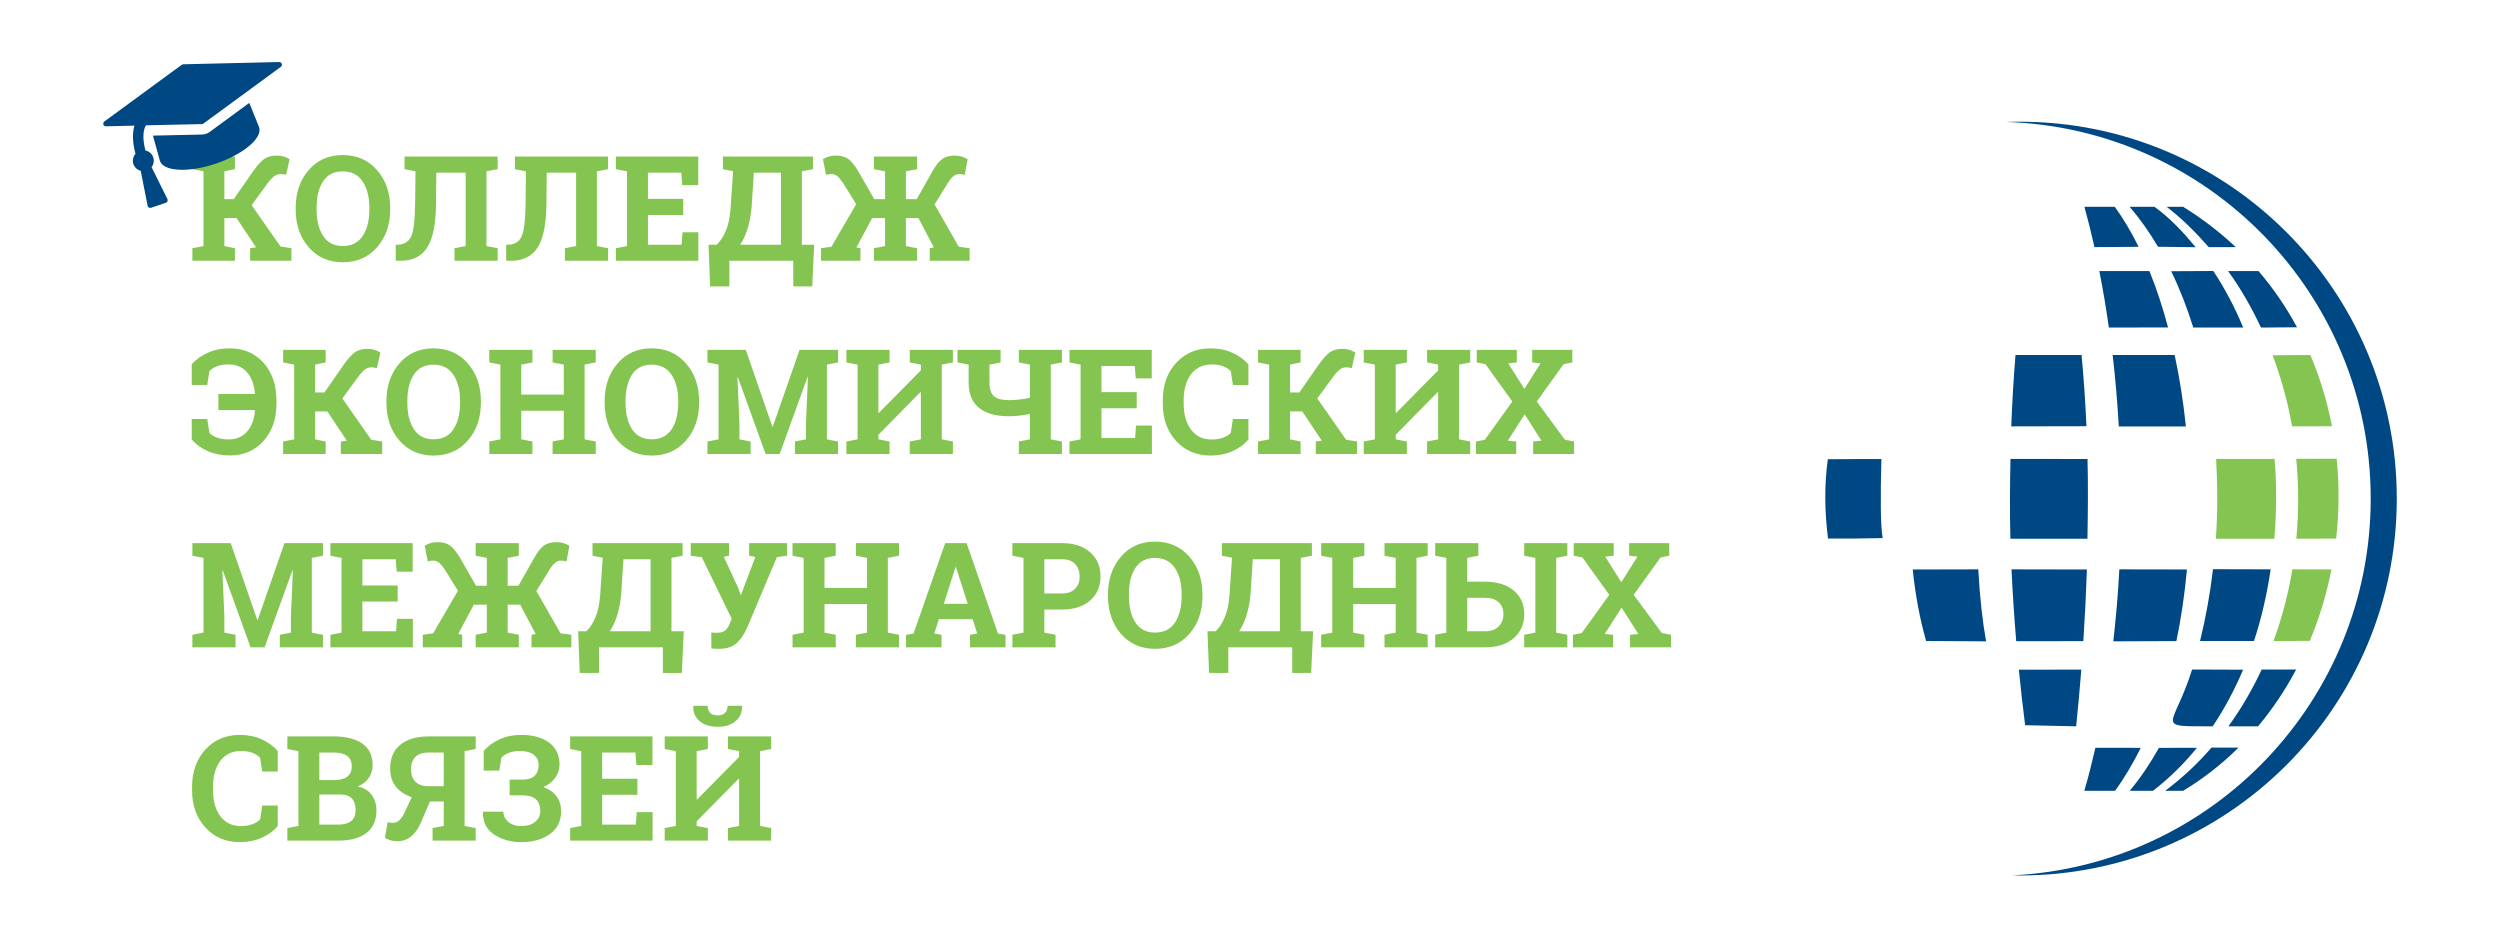
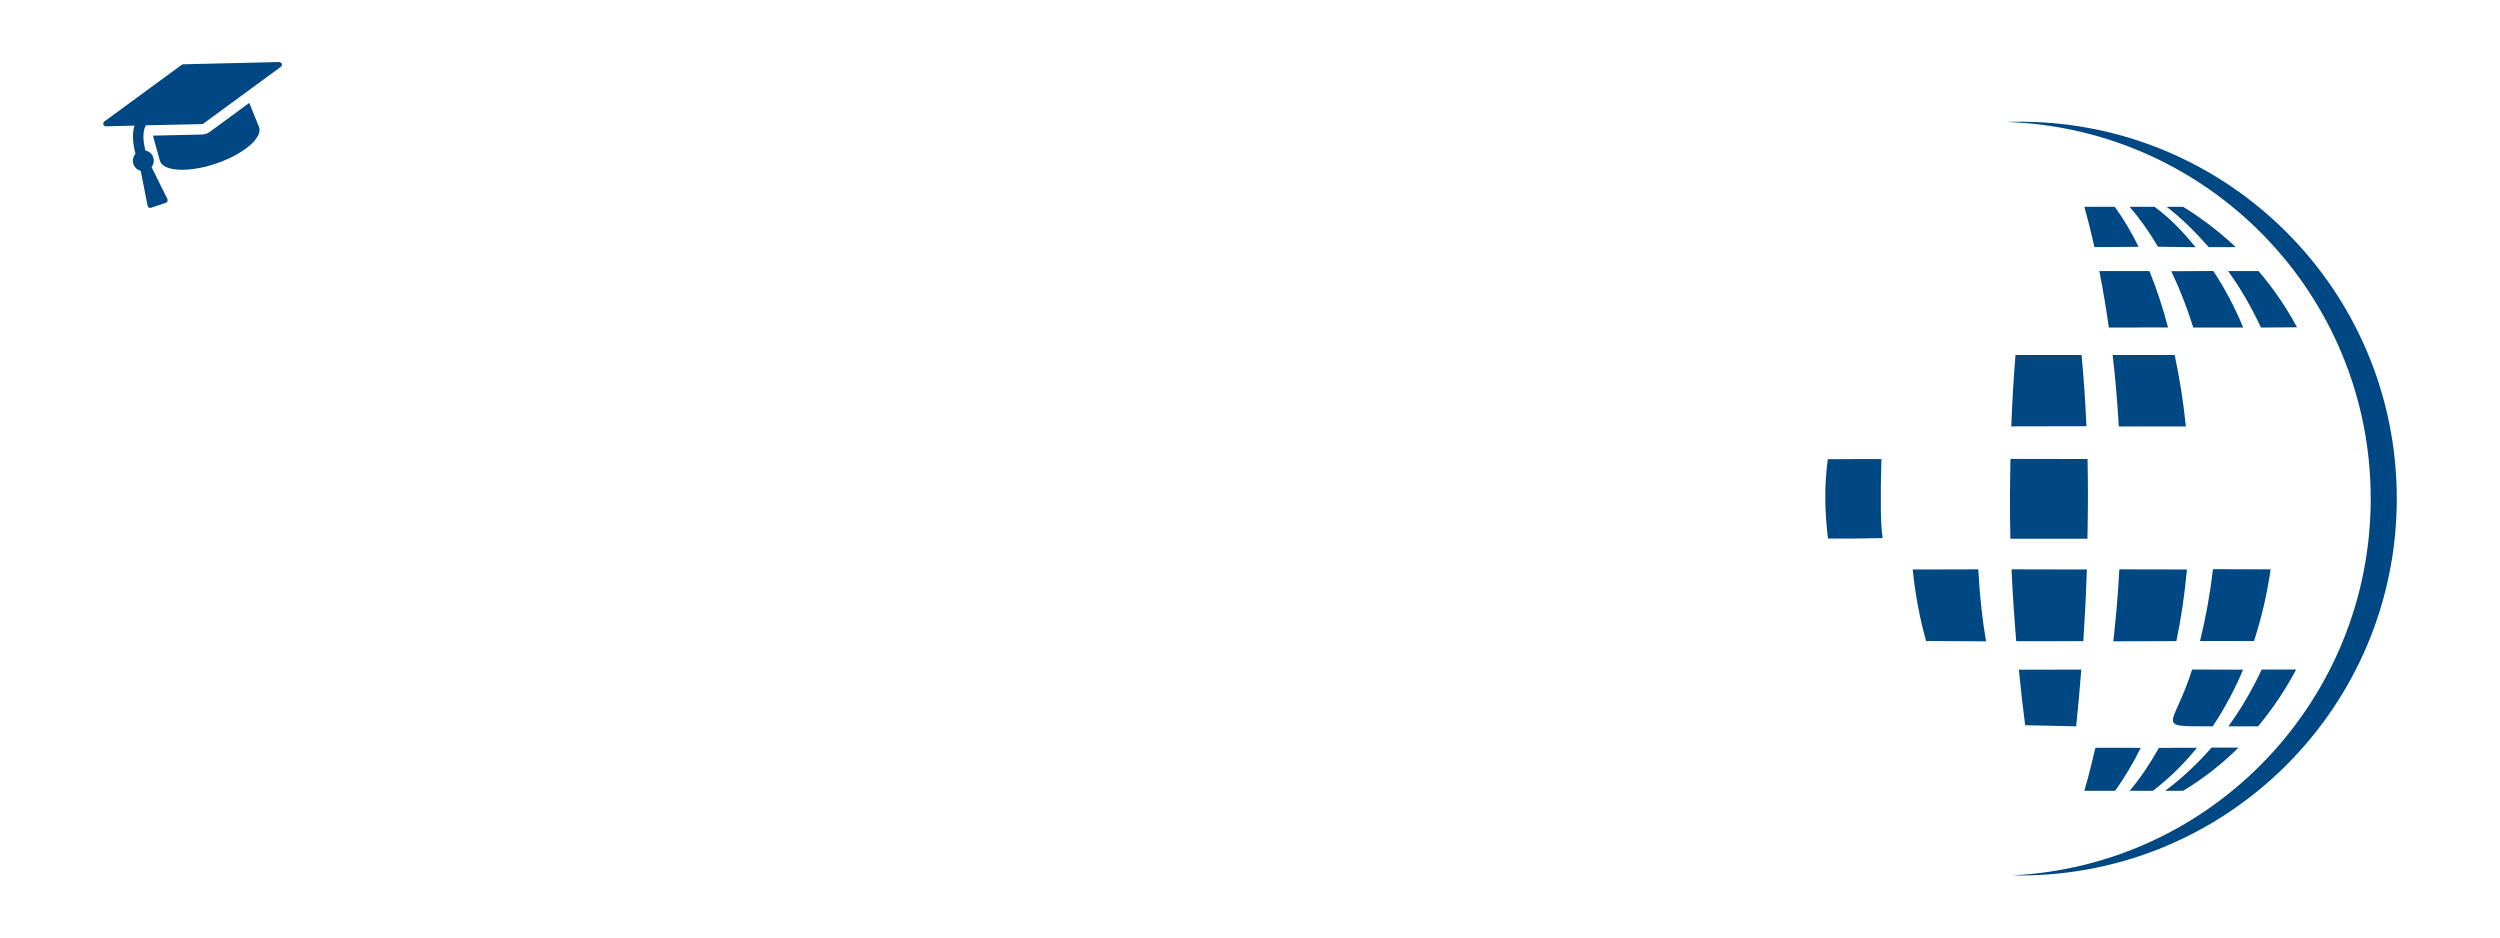
<svg xmlns="http://www.w3.org/2000/svg" xml:space="preserve" width="800px" height="300px" version="1.1" style="shape-rendering:geometricPrecision; text-rendering:geometricPrecision; image-rendering:optimizeQuality; fill-rule:evenodd; clip-rule:evenodd" viewBox="0 0 800 300">
  <defs>
    <style type="text/css">
   
    .fil1 {fill:#004884}
    .fil0 {fill:#84C551}
   
  </style>
  </defs>
  <g id="Слой_x0020_1">
-     <path class="fil0" d="M61.56 79.43l3.55 -0.69 0 -23.92 -3.55 -0.69 0 -4.03 13.62 0 0 4.03 -3.38 0.69 0 8.91 2.99 0 6.26 -9.01c1.32,-1.86 2.5,-3.15 3.52,-3.87 1.02,-0.72 2.38,-1.07 4.08,-1.07 0.78,0 1.5,0.11 2.17,0.32 0.68,0.22 1.29,0.5 1.86,0.85l-1.12 5.01c-0.49,-0.1 -0.82,-0.18 -1,-0.21 -0.17,-0.04 -0.42,-0.07 -0.72,-0.07 -0.71,0 -1.35,0.21 -1.95,0.6 -0.59,0.4 -1.31,1.14 -2.15,2.23l-5.22 7.14 9.23 13.21 3.5 0.57 0 4.01 -13.21 0 0 -4.01 1.9 -0.27 -6.23 -9.37 -3.91 0 0 8.95 3.38 0.69 0 4.01 -13.62 0 0 -4.01zm63.3 -12.41c0,4.88 -1.4,8.92 -4.2,12.11 -2.79,3.19 -6.45,4.79 -10.97,4.79 -4.5,0 -8.14,-1.6 -10.91,-4.79 -2.77,-3.19 -4.16,-7.23 -4.16,-12.11l0 -0.5c0,-4.86 1.38,-8.89 4.15,-12.09 2.76,-3.21 6.4,-4.81 10.9,-4.81 4.52,0 8.17,1.6 10.98,4.81 2.8,3.2 4.21,7.23 4.21,12.09l0 0.5zm-6.67 -0.55c0,-3.45 -0.72,-6.25 -2.15,-8.4 -1.44,-2.15 -3.57,-3.23 -6.37,-3.23 -2.81,0 -4.9,1.07 -6.29,3.21 -1.38,2.13 -2.07,4.94 -2.07,8.42l0 0.55c0,3.52 0.7,6.34 2.1,8.49 1.4,2.14 3.49,3.21 6.28,3.21 2.82,0 4.95,-1.07 6.37,-3.21 1.42,-2.15 2.13,-4.97 2.13,-8.49l0 -0.55zm21.43 -11.22l-0.09 10.03c-0.08,6.47 -1.02,11.12 -2.83,13.93 -1.81,2.82 -4.61,4.23 -8.41,4.23l-1.65 0 0 -5.13 0.89 0c2.08,-0.17 3.46,-1.15 4.17,-2.94 0.7,-1.79 1.08,-5.15 1.14,-10.09l0.11 -10.46 -3.5 -0.69 0 -4.03 26.22 0 3.58 0 0 4.03 -3.58 0.69 0 23.92 3.58 0.69 0 4.01 -13.81 0 0 -4.01 3.57 -0.69 0 -23.49 -9.39 0zm35.34 0l-0.1 10.03c-0.07,6.47 -1.01,11.12 -2.83,13.93 -1.8,2.82 -4.61,4.23 -8.41,4.23l-1.64 0 0 -5.13 0.89 0c2.08,-0.17 3.46,-1.15 4.16,-2.94 0.71,-1.79 1.09,-5.15 1.15,-10.09l0.11 -10.46 -3.5 -0.69 0 -4.03 26.22 0 3.58 0 0 4.03 -3.58 0.69 0 23.92 3.58 0.69 0 4.01 -13.82 0 0 -4.01 3.58 -0.69 0 -23.49 -9.39 0zm43.67 13.54l-11.29 0 0 9.52 10.76 0 0.3 -3.98 5.08 0 0 9.11 -26.38 0 0 -4.01 3.55 -0.69 0 -23.92 -3.55 -0.69 0 -4.03 3.55 0 22.79 0 0 9.13 -5.13 0 -0.3 -3.98 -10.67 0 0 8.38 11.29 0 0 5.16zm41.29 22.85l-6.07 0 0 -8.2 -20.45 0 0 8.2 -6.16 0 -0.51 -13.33 2.57 0c1.19,-1.02 2.23,-2.64 3.12,-4.84 0.88,-2.21 1.4,-5.45 1.55,-9.73l0.62 -8.97 -3.25 -0.64 0 -4.03 28.8 0 0 4.03 -3.55 0.69 0 23.49 3.94 0 -0.61 13.33zm-19.24 -27.9c-0.13,3.38 -0.54,6.25 -1.21,8.61 -0.66,2.35 -1.52,4.35 -2.59,5.96l13.03 0 0 -23.06 -8.68 0 -0.55 8.49zm38.4 6.05l-5.03 9.39 1.28 0.25 0 4.01 -12.6 0 0 -4.01 3.32 -0.48 7.93 -13.62 -4.24 -6.82c-0.75,-1.09 -1.39,-1.83 -1.92,-2.23 -0.54,-0.39 -1.13,-0.6 -1.77,-0.6 -0.34,0 -0.62,0.04 -0.88,0.08 -0.25,0.06 -0.53,0.13 -0.84,0.2l-0.98 -5.01c0.54,-0.35 1.15,-0.63 1.84,-0.85 0.7,-0.21 1.45,-0.32 2.26,-0.32 1.65,0 2.98,0.36 3.99,1.08 1,0.73 2.05,2.02 3.15,3.86l5.18 9.01 3.45 0 0 -8.91 -3.57 -0.69 0 -4.03 10.24 0 3.57 0 0 4.03 -3.57 0.69 0 8.91 3.46 0 5.08 -9.01c1.05,-1.84 2.08,-3.13 3.09,-3.86 1.01,-0.72 2.35,-1.08 4.01,-1.08 0.79,0 1.53,0.11 2.22,0.32 0.69,0.22 1.32,0.5 1.9,0.85l-0.94 5.01c-0.32,-0.07 -0.61,-0.14 -0.86,-0.2 -0.26,-0.04 -0.55,-0.08 -0.86,-0.08 -0.65,0 -1.25,0.21 -1.78,0.6 -0.54,0.4 -1.16,1.14 -1.88,2.23l-4.26 6.91 7.74 13.53 3.46 0.48 0 4.01 -12.75 0 0 -4.01 1.32 -0.25 -4.94 -9.39 -4.01 0 0 8.95 3.57 0.69 0 4.01 -13.81 0 0 -4.01 3.57 -0.69 0 -8.95 -4.14 0zm-217.73 46.78c1.37,-1.54 3.08,-2.77 5.16,-3.7 2.08,-0.94 4.4,-1.4 7,-1.4 4.46,0 8.07,1.55 10.83,4.63 2.75,3.1 4.12,7.09 4.12,11.97l0 1.12c0,4.87 -1.38,8.85 -4.15,11.94 -2.77,3.07 -6.37,4.62 -10.8,4.62 -2.6,0 -4.92,-0.46 -7,-1.37 -2.08,-0.92 -3.79,-2.16 -5.16,-3.72l0 -6.59 4.97 0 0.69 4.42c0.58,0.66 1.41,1.17 2.51,1.56 1.09,0.38 2.31,0.57 3.65,0.57 2.49,0 4.46,-0.85 5.9,-2.53 1.46,-1.69 2.3,-3.94 2.53,-6.74l-0.05 -0.12 -11.66 0 0 -5.17 11.66 0 0.05 -0.12c-0.23,-2.82 -1.07,-5.08 -2.53,-6.78 -1.44,-1.69 -3.45,-2.54 -6.01,-2.54 -1.4,0 -2.59,0.19 -3.59,0.57 -1,0.38 -1.82,0.9 -2.46,1.56l-0.69 4.42 -4.97 0 0 -6.6zm29.25 24.71l3.54 -0.69 0 -23.92 -3.54 -0.69 0 -4.03 13.62 0 0 4.03 -3.38 0.69 0 8.91 2.99 0 6.25 -9.01c1.33,-1.86 2.51,-3.15 3.53,-3.87 1.02,-0.71 2.38,-1.07 4.08,-1.07 0.78,0 1.5,0.11 2.17,0.32 0.67,0.22 1.29,0.5 1.86,0.85l-1.12 5.01c-0.49,-0.1 -0.83,-0.18 -1,-0.21 -0.18,-0.04 -0.42,-0.06 -0.72,-0.06 -0.71,0 -1.36,0.2 -1.95,0.59 -0.59,0.4 -1.31,1.14 -2.15,2.23l-5.22 7.14 9.23 13.21 3.5 0.57 0 4.01 -13.22 0 0 -4.01 1.91 -0.27 -6.23 -9.37 -3.91 0 0 8.95 3.38 0.69 0 4.01 -13.62 0 0 -4.01zm63.29 -12.41c0,4.88 -1.4,8.92 -4.19,12.11 -2.79,3.19 -6.45,4.79 -10.97,4.8 -4.5,-0.01 -8.14,-1.61 -10.91,-4.8 -2.77,-3.19 -4.16,-7.23 -4.16,-12.11l0 -0.5c0,-4.85 1.38,-8.89 4.15,-12.09 2.76,-3.21 6.39,-4.81 10.9,-4.81 4.51,0 8.17,1.6 10.98,4.81 2.8,3.2 4.2,7.24 4.2,12.09l0 0.5zm-6.66 -0.55c0,-3.45 -0.72,-6.25 -2.15,-8.4 -1.44,-2.15 -3.57,-3.23 -6.37,-3.23 -2.81,0 -4.91,1.07 -6.29,3.21 -1.38,2.13 -2.07,4.94 -2.07,8.42l0 0.55c0,3.52 0.7,6.34 2.1,8.49 1.39,2.14 3.49,3.21 6.28,3.21 2.82,0 4.95,-1.07 6.37,-3.21 1.41,-2.15 2.13,-4.97 2.13,-8.49l0 -0.55zm9.34 -12.34l0 -4.03 13.81 0 0 4.03 -3.57 0.69 0 9.61 13.6 0 0 -9.61 -3.58 -0.69 0 -4.03 3.58 0 6.66 0 3.57 0 0 4.03 -3.57 0.69 0 23.92 3.57 0.69 0 4.01 -13.81 0 0 -4.01 3.58 -0.69 0 -9.15 -13.6 0 0 9.15 3.57 0.69 0 4.01 -13.81 0 0 -4.01 3.55 -0.69 0 -23.92 -3.55 -0.69zm67.14 12.89c0,4.88 -1.4,8.92 -4.2,12.11 -2.79,3.19 -6.45,4.79 -10.96,4.8 -4.51,-0.01 -8.14,-1.61 -10.92,-4.8 -2.76,-3.19 -4.15,-7.23 -4.15,-12.11l0 -0.5c0,-4.85 1.38,-8.89 4.15,-12.09 2.76,-3.21 6.39,-4.81 10.89,-4.81 4.52,0 8.18,1.6 10.98,4.81 2.8,3.2 4.21,7.24 4.21,12.09l0 0.5zm-6.67 -0.55c0,-3.45 -0.72,-6.25 -2.15,-8.4 -1.44,-2.15 -3.56,-3.23 -6.37,-3.23 -2.8,0 -4.9,1.07 -6.28,3.21 -1.39,2.13 -2.07,4.94 -2.07,8.42l0 0.55c0,3.52 0.69,6.34 2.09,8.49 1.4,2.14 3.5,3.21 6.29,3.21 2.82,0 4.94,-1.07 6.37,-3.21 1.41,-2.15 2.12,-4.97 2.12,-8.49l0 -0.55zm41.51 -7.69l-0.13 -0.02 -8.93 24.68 -4.49 0 -8.89 -24.6 -0.13 0.03 0.64 14.63 0 5.24 3.57 0.69 0 4.01 -13.81 0 0 -4.01 3.55 -0.69 0 -23.92 -3.55 -0.69 0 -4.03 3.55 0 8.72 0 8.5 24.57 0.14 0 8.57 -24.57 12.32 0 0 4.03 -3.57 0.69 0 23.92 3.57 0.69 0 4.01 -13.81 0 0 -4.01 3.54 -0.69 0 -5.24 0.64 -14.72zm26.11 -8.68l0 4.03 -3.57 0.69 0 15.43 0.13 0.04 13.45 -13.62 0 -1.85 -3.55 -0.69 0 -4.03 3.55 0 6.7 0 3.56 0 0 4.03 -3.56 0.69 0 23.92 3.56 0.69 0 4.01 -13.81 0 0 -4.01 3.55 -0.69 0 -15.06 -0.15 -0.05 -13.43 13.65 0 1.46 3.57 0.69 0 4.01 -13.81 0 0 -4.01 3.57 -0.69 0 -23.92 -3.57 -0.69 0 -4.03 3.57 0 6.67 0 3.57 0zm41.36 29.33l3.55 -0.69 0 -8.15c-1.03,0.25 -2.17,0.44 -3.42,0.56 -1.25,0.14 -2.37,0.2 -3.35,0.2 -4.08,0 -7.25,-0.88 -9.48,-2.66 -2.24,-1.76 -3.36,-4.51 -3.36,-8.22l0 -5.65 -3.57 -0.69 0 -4.03 10.24 0 3.57 0 0 4.03 -3.57 0.69 0 5.65c0,2.17 0.48,3.66 1.46,4.49 0.98,0.82 2.55,1.24 4.71,1.24 0.96,0 2.07,-0.06 3.34,-0.2 1.28,-0.13 2.42,-0.32 3.43,-0.56l0 -10.62 -3.55 -0.69 0 -4.03 3.55 0 6.68 0 3.57 0 0 4.03 -3.57 0.69 0 23.92 3.57 0.69 0 4.01 -13.8 0 0 -4.01zm37.73 -10.64l-11.28 0 0 9.52 10.76 0 0.3 -3.98 5.08 0 0 9.11 -26.38 0 0 -4.01 3.55 -0.69 0 -23.92 -3.55 -0.69 0 -4.03 3.55 0 22.78 0 0 9.13 -5.13 0 -0.29 -3.97 -10.67 0 0 8.37 11.28 0 0 5.16zm35.75 -7.45l-4.97 0 -0.68 -4.44c-0.66,-0.66 -1.49,-1.18 -2.49,-1.56 -1,-0.38 -2.18,-0.57 -3.54,-0.57 -2.9,0 -5.13,1.06 -6.7,3.16 -1.56,2.11 -2.34,4.85 -2.34,8.24l0 1.17c0,3.39 0.77,6.15 2.34,8.27 1.55,2.13 3.75,3.18 6.58,3.18 1.32,0 2.52,-0.19 3.62,-0.57 1.08,-0.38 1.93,-0.9 2.53,-1.56l0.68 -4.44 4.97 0 0 6.59c-1.35,1.56 -3.06,2.8 -5.14,3.72 -2.08,0.93 -4.41,1.39 -7,1.4 -4.47,-0.01 -8.14,-1.56 -10.99,-4.65 -2.85,-3.11 -4.28,-7.08 -4.28,-11.94l0 -1.12c0,-4.84 1.42,-8.82 4.26,-11.93 2.84,-3.11 6.51,-4.67 11.01,-4.67 2.59,0 4.91,0.47 6.99,1.41 2.08,0.93 3.79,2.18 5.15,3.72l0 6.59zm3.07 18.09l3.55 -0.69 0 -23.92 -3.55 -0.69 0 -4.03 13.62 0 0 4.03 -3.38 0.69 0 8.91 2.99 0 6.26 -9.01c1.33,-1.86 2.51,-3.15 3.52,-3.87 1.03,-0.71 2.39,-1.07 4.08,-1.07 0.78,0 1.5,0.11 2.17,0.32 0.68,0.22 1.29,0.5 1.87,0.85l-1.13 5.01c-0.49,-0.1 -0.82,-0.18 -0.99,-0.21 -0.18,-0.04 -0.42,-0.06 -0.73,-0.06 -0.7,0 -1.35,0.2 -1.95,0.59 -0.59,0.4 -1.31,1.14 -2.15,2.23l-5.22 7.14 9.23 13.21 3.51 0.57 0 4.01 -13.22 0 0 -4.01 1.91 -0.27 -6.23 -9.37 -3.92 0 0 8.95 3.38 0.69 0 4.01 -13.62 0 0 -4.01zm47.63 -29.33l0 4.03 -3.57 0.69 0 15.43 0.13 0.04 13.45 -13.62 0 -1.85 -3.55 -0.69 0 -4.03 3.55 0 6.7 0 3.56 0 0 4.03 -3.56 0.69 0 23.92 3.56 0.69 0 4.01 -13.81 0 0 -4.01 3.55 -0.69 0 -15.06 -0.14 -0.05 -13.44 13.65 0 1.46 3.57 0.69 0 4.01 -13.81 0 0 -4.01 3.57 -0.69 0 -23.92 -3.57 -0.69 0 -4.03 3.57 0 6.67 0 3.57 0zm22.12 29.33l2.82 -0.55 8.81 -12.24 -8.59 -11.94 -2.79 -0.57 0 -4.03 12.81 0 0 4.03 -2.73 0.3 5.15 8.17 5.17 -8.17 -2.67 -0.3 0 -4.03 12.84 0 0 4.03 -2.79 0.57 -8.59 11.94 9 12.22 2.95 0.57 0 4.01 -13.11 0 0 -4.01 2.65 -0.27 -5.36 -8.43 -5.38 8.43 2.68 0.27 0 4.01 -12.87 0 0 -4.01zm-378.59 41.2l-0.13 -0.02 -8.94 24.68 -4.48 0 -8.89 -24.6 -0.13 0.03 0.64 14.63 0 5.24 3.57 0.69 0 4.01 -13.81 0 0 -4.01 3.55 -0.69 0 -23.92 -3.55 -0.69 0 -4.03 3.55 0 8.72 0 8.5 24.57 0.14 0 8.56 -24.57 12.32 0 0 4.03 -3.57 0.69 0 23.92 3.57 0.69 0 4.01 -13.81 0 0 -4.01 3.55 -0.69 0 -5.24 0.64 -14.72zm33.52 10.01l-11.28 0 0 9.52 10.76 0 0.3 -3.98 5.08 0 0 9.11 -26.38 0 0 -4.01 3.55 -0.69 0 -23.92 -3.55 -0.69 0 -4.03 3.55 0 22.78 0 0 9.14 -5.13 0 -0.29 -3.98 -10.67 0 0 8.38 11.28 0 0 5.15zm24.39 1l-5.03 9.39 1.28 0.25 0 4.01 -12.6 0 0 -4.01 3.32 -0.47 7.93 -13.63 -4.24 -6.82c-0.75,-1.09 -1.39,-1.83 -1.92,-2.23 -0.54,-0.39 -1.13,-0.59 -1.77,-0.59 -0.33,0 -0.62,0.03 -0.88,0.07 -0.25,0.06 -0.53,0.13 -0.84,0.2l-0.98 -5.01c0.54,-0.35 1.15,-0.63 1.84,-0.85 0.7,-0.21 1.45,-0.32 2.26,-0.32 1.65,0 2.98,0.36 3.99,1.08 1,0.73 2.05,2.02 3.16,3.86l5.17 9.01 3.45 0 0 -8.91 -3.57 -0.69 0 -4.03 10.24 0 3.57 0 0 4.03 -3.57 0.69 0 8.91 3.46 0 5.09 -9.01c1.04,-1.84 2.07,-3.13 3.08,-3.86 1.01,-0.72 2.35,-1.08 4.01,-1.08 0.79,0 1.53,0.11 2.22,0.32 0.69,0.22 1.32,0.5 1.9,0.85l-0.94 5.01c-0.32,-0.07 -0.61,-0.14 -0.86,-0.2 -0.26,-0.04 -0.55,-0.07 -0.86,-0.07 -0.65,0 -1.25,0.2 -1.78,0.59 -0.54,0.4 -1.16,1.14 -1.87,2.23l-4.26 6.91 7.73 13.54 3.46 0.47 0 4.01 -12.75 0 0 -4.01 1.32 -0.25 -4.94 -9.39 -4.01 0 0 8.95 3.57 0.69 0 4.01 -13.81 0 0 -4.01 3.57 -0.69 0 -8.95 -4.14 0zm66.55 21.85l-6.07 0 0 -8.2 -20.44 0 0 8.2 -6.16 0 -0.51 -13.33 2.56 0c1.2,-1.02 2.23,-2.64 3.12,-4.84 0.89,-2.21 1.4,-5.45 1.56,-9.73l0.61 -8.97 -3.25 -0.64 0 -4.03 28.81 0 0 4.03 -3.55 0.69 0 23.49 3.94 0 -0.62 13.33zm-19.24 -27.9c-0.13,3.38 -0.54,6.25 -1.2,8.61 -0.66,2.35 -1.52,4.35 -2.59,5.96l13.03 0 0 -23.05 -8.68 0 -0.56 8.48zm52.91 -9.61l-3.26 0.44 -9.5 22.55c-0.98,2.19 -2.13,3.87 -3.44,5.04 -1.31,1.17 -3.19,1.76 -5.63,1.77 -0.38,-0.01 -0.81,-0.02 -1.3,-0.04 -0.48,-0.03 -0.84,-0.05 -1.08,-0.08l-0.05 -5.1c0.17,0.02 0.46,0.04 0.87,0.06 0.41,0.01 0.73,0.02 0.94,0.02 1.21,0 2.11,-0.26 2.72,-0.8 0.6,-0.53 1.11,-1.34 1.51,-2.43l0.51 -1.25 -9.57 -19.7 -3.55 -0.48 0 -4.03 12.25 0 0 4.03 -1.67 0.32 4.83 10.47 0.53 1.76 0.14 0 4.6 -12.16 -1.99 -0.39 0 -4.03 12.14 0 0 4.03zm1.75 0l0 -4.03 13.82 0 0 4.03 -3.58 0.69 0 9.61 13.6 0 0 -9.61 -3.57 -0.69 0 -4.03 3.57 0 6.66 0 3.58 0 0 4.03 -3.58 0.69 0 23.92 3.58 0.69 0 4.01 -13.81 0 0 -4.01 3.57 -0.69 0 -9.15 -13.6 0 0 9.15 3.58 0.69 0 4.01 -13.82 0 0 -4.01 3.55 -0.69 0 -23.92 -3.55 -0.69zm36.32 25.3l2.38 -0.34 10.15 -28.99 6.85 0 10.07 28.99 2.38 0.34 0 4.01 -11.36 0 0 -4.01 2.31 -0.4 -1.46 -4.58 -10.81 0 -1.47 4.58 2.32 0.4 0 4.01 -11.36 0 0 -4.01zm12.09 -9.91l7.65 0 -3.76 -11.75 -0.14 0 -3.75 11.75zm37.81 -19.42c3.82,0 6.83,0.98 9.04,2.94 2.2,1.97 3.3,4.53 3.3,7.71 0,3.19 -1.1,5.75 -3.3,7.69 -2.21,1.94 -5.22,2.91 -9.04,2.91l-5.63 0 0 7.39 3.57 0.69 0 4.01 -13.81 0 0 -4.01 3.55 -0.69 0 -23.92 -3.55 -0.69 0 -4.03 3.55 0 12.32 0zm-5.63 16.1l5.63 0c1.87,0 3.27,-0.51 4.23,-1.52 0.95,-1.02 1.43,-2.31 1.43,-3.88 0,-1.61 -0.48,-2.93 -1.43,-3.98 -0.96,-1.05 -2.36,-1.56 -4.23,-1.56l-5.63 0 0 10.94zm50.59 0.82c0,4.89 -1.4,8.93 -4.2,12.12 -2.79,3.18 -6.45,4.78 -10.97,4.79 -4.5,-0.01 -8.13,-1.61 -10.91,-4.79 -2.76,-3.19 -4.16,-7.23 -4.16,-12.12l0 -0.5c0,-4.85 1.39,-8.89 4.16,-12.09 2.75,-3.21 6.39,-4.81 10.89,-4.81 4.52,0 8.18,1.6 10.98,4.81 2.8,3.2 4.21,7.24 4.21,12.09l0 0.5zm-6.67 -0.55c0,-3.44 -0.72,-6.25 -2.15,-8.4 -1.44,-2.15 -3.56,-3.23 -6.37,-3.23 -2.8,0 -4.9,1.07 -6.28,3.21 -1.39,2.13 -2.07,4.94 -2.07,8.42l0 0.55c0,3.52 0.69,6.34 2.09,8.49 1.4,2.14 3.49,3.21 6.28,3.21 2.83,0 4.95,-1.07 6.38,-3.21 1.41,-2.15 2.12,-4.97 2.12,-8.49l0 -0.55zm41.45 25.17l-6.06 0 0 -8.2 -20.45 0 0 8.2 -6.16 0 -0.51 -13.33 2.57 0c1.19,-1.02 2.22,-2.64 3.11,-4.84 0.89,-2.21 1.4,-5.45 1.56,-9.73l0.62 -8.97 -3.25 -0.64 0 -4.03 28.8 0 0 4.03 -3.55 0.69 0 23.49 3.94 0 -0.62 13.33zm-19.23 -27.9c-0.14,3.38 -0.54,6.25 -1.21,8.61 -0.66,2.35 -1.52,4.35 -2.59,5.96l13.03 0 0 -23.05 -8.68 0 -0.55 8.48zm22.44 -9.61l0 -4.03 13.81 0 0 4.03 -3.57 0.69 0 9.61 13.6 0 0 -9.61 -3.58 -0.69 0 -4.03 3.58 0 6.66 0 3.57 0 0 4.03 -3.57 0.69 0 23.92 3.57 0.69 0 4.01 -13.81 0 0 -4.01 3.58 -0.69 0 -9.15 -13.6 0 0 9.15 3.57 0.69 0 4.01 -13.81 0 0 -4.01 3.55 -0.69 0 -23.92 -3.55 -0.69zm46.73 -4.03l0 12.34 5.73 0c3.86,0 6.91,0.95 9.15,2.83 2.25,1.88 3.37,4.4 3.37,7.55 0,3.19 -1.12,5.75 -3.39,7.7 -2.26,1.95 -5.3,2.92 -9.13,2.92l-15.98 0 0 -4.01 3.57 -0.69 0 -23.92 -3.57 -0.69 0 -4.03 3.57 0 6.68 0zm18.23 29.33l3.57 -0.69 0 -23.92 -3.57 -0.69 0 -4.03 13.81 0 0 4.03 -3.57 0.69 0 23.92 3.57 0.69 0 4.01 -13.81 0 0 -4.01zm-18.23 -11.83l0 10.71 5.73 0c1.88,0 3.32,-0.52 4.34,-1.57 1.02,-1.04 1.52,-2.37 1.52,-3.97 0,-1.53 -0.5,-2.77 -1.51,-3.73 -1.01,-0.97 -2.46,-1.44 -4.35,-1.44l-5.73 0zm3.57 -17.5l0 4.03 -3.57 0.69 0 -4.72 3.57 0zm30.26 29.33l2.81 -0.54 8.82 -12.25 -8.59 -11.94 -2.79 -0.57 0 -4.03 12.8 0 0 4.03 -2.72 0.3 5.15 8.17 5.17 -8.17 -2.67 -0.3 0 -4.03 12.84 0 0 4.03 -2.79 0.57 -8.59 11.94 9 12.22 2.95 0.57 0 4.01 -13.12 0 0 -4.01 2.66 -0.27 -5.36 -8.43 -5.38 8.43 2.68 0.27 0 4.01 -12.87 0 0 -4.01zm-414.46 43.77l-4.97 0 -0.68 -4.45c-0.66,-0.66 -1.49,-1.17 -2.49,-1.56 -1,-0.38 -2.18,-0.57 -3.54,-0.57 -2.9,0 -5.14,1.06 -6.7,3.16 -1.56,2.11 -2.34,4.85 -2.34,8.25l0 1.16c0,3.39 0.77,6.15 2.33,8.27 1.56,2.13 3.75,3.18 6.59,3.18 1.31,0 2.52,-0.18 3.61,-0.57 1.09,-0.38 1.93,-0.9 2.54,-1.55l0.68 -4.45 4.97 0 0 6.6c-1.35,1.55 -3.06,2.79 -5.15,3.72 -2.08,0.92 -4.4,1.38 -6.99,1.39 -4.47,-0.01 -8.14,-1.56 -10.99,-4.65 -2.85,-3.11 -4.29,-7.08 -4.29,-11.94l0 -1.12c0,-4.84 1.43,-8.81 4.26,-11.92 2.85,-3.12 6.52,-4.68 11.02,-4.68 2.59,0 4.91,0.47 6.98,1.41 2.08,0.94 3.8,2.18 5.16,3.72l0 6.6zm17.89 -11.25c3.92,0 6.98,0.76 9.17,2.29 2.21,1.53 3.3,3.81 3.3,6.85 0,1.54 -0.4,2.92 -1.22,4.13 -0.82,1.21 -2,2.13 -3.56,2.74 2,0.43 3.5,1.34 4.5,2.75 1,1.4 1.5,3.02 1.5,4.88 0,3.18 -1.05,5.6 -3.16,7.24 -2.11,1.64 -5.09,2.46 -8.95,2.46l-16.4 0 0 -4.01 3.55 -0.68 0 -23.93 -3.55 -0.69 0 -4.03 3.55 0 11.27 0zm-4.58 18.59l0 9.63 6.16 0c1.76,0 3.12,-0.4 4.05,-1.16 0.93,-0.78 1.39,-1.92 1.39,-3.42 0,-1.64 -0.39,-2.89 -1.18,-3.75 -0.8,-0.87 -2.05,-1.3 -3.76,-1.3l-6.66 0zm0 -4.62l4.81 0c1.78,0 3.15,-0.36 4.11,-1.1 0.97,-0.73 1.45,-1.8 1.45,-3.2 0,-1.55 -0.48,-2.68 -1.45,-3.42 -0.97,-0.73 -2.42,-1.09 -4.34,-1.09l-4.58 0 0 8.81zm50.03 -13.97l0 4.03 -3.55 0.69 0 23.93 3.55 0.68 0 4.01 -10.23 0 0 -12.53 -4.4 0 -3.11 7.24c-0.83,1.76 -1.85,3.11 -3.06,4.07 -1.22,0.95 -2.64,1.43 -4.28,1.43 -0.77,0 -1.5,-0.1 -2.16,-0.3 -0.66,-0.2 -1.26,-0.47 -1.8,-0.82l0.88 -5.04c0.3,0.11 0.56,0.18 0.79,0.22 0.22,0.04 0.48,0.05 0.79,0.05 0.65,0 1.25,-0.18 1.79,-0.55 0.54,-0.38 1.11,-1.08 1.71,-2.1l2.61 -5.52c-2.31,-0.87 -4.03,-2.05 -5.18,-3.55 -1.14,-1.5 -1.72,-3.4 -1.72,-5.7 0,-3.29 1.09,-5.81 3.26,-7.58 2.17,-1.77 5.16,-2.66 9,-2.66l11.56 0 3.55 0zm-20.7 10.51c0,1.71 0.47,3.04 1.42,4 0.95,0.95 2.33,1.43 4.17,1.43l4.88 0 0 -10.78 -4.88 0c-1.85,0 -3.24,0.46 -4.18,1.38 -0.94,0.92 -1.41,2.24 -1.41,3.97zm6.9 22.83l0 -4.01 3.57 -0.68 0 4.69 -3.57 0zm28.71 -19.51c1.79,0 3.11,-0.41 3.96,-1.23 0.85,-0.83 1.28,-1.98 1.28,-3.46 0,-1.3 -0.5,-2.36 -1.51,-3.21 -1.01,-0.84 -2.52,-1.26 -4.56,-1.26 -1.31,0 -2.47,0.2 -3.47,0.59 -1,0.39 -1.79,0.9 -2.39,1.54l-0.68 4.15 -4.98 0 0 -6.3c1.3,-1.53 2.99,-2.76 5.07,-3.71 2.07,-0.95 4.38,-1.42 6.91,-1.42 3.79,0 6.78,0.82 8.98,2.47 2.2,1.65 3.3,4 3.3,7.06 0,1.52 -0.46,2.92 -1.38,4.19 -0.91,1.27 -2.17,2.26 -3.77,2.98 1.83,0.65 3.23,1.64 4.21,2.96 0.98,1.32 1.46,2.92 1.46,4.82 0,3.07 -1.18,5.47 -3.55,7.22 -2.37,1.73 -5.45,2.6 -9.25,2.61 -3.34,-0.01 -6.23,-0.82 -8.68,-2.46 -2.44,-1.63 -3.62,-4.01 -3.55,-7.14l0.05 -0.14 6.5 0c0,1.3 0.54,2.39 1.59,3.27 1.06,0.89 2.43,1.33 4.09,1.33 1.88,0 3.37,-0.44 4.47,-1.33 1.09,-0.9 1.65,-2.04 1.65,-3.43 0,-1.76 -0.49,-3.04 -1.45,-3.86 -0.96,-0.81 -2.4,-1.22 -4.3,-1.22l-4.05 0 0 -5.02 4.05 0zm36.84 4.86l-11.28 0 0 9.53 10.76 0 0.3 -3.99 5.08 0 0 9.11 -26.38 0 0 -4.01 3.54 -0.68 0 -23.93 -3.54 -0.69 0 -4.03 3.54 0 22.79 0 0 9.14 -5.13 0 -0.3 -3.98 -10.66 0 0 8.38 11.28 0 0 5.15zm22.54 -18.69l0 4.03 -3.58 0.69 0 15.43 0.14 0.05 13.44 -13.63 0 -1.85 -3.55 -0.69 0 -4.03 3.55 0 6.71 0 3.56 0 0 4.03 -3.56 0.69 0 23.93 3.56 0.68 0 4.01 -13.82 0 0 -4.01 3.55 -0.68 0 -15.07 -0.14 -0.04 -13.44 13.64 0 1.47 3.58 0.68 0 4.01 -13.81 0 0 -4.01 3.57 -0.68 0 -23.93 -3.57 -0.69 0 -4.03 3.57 0 6.66 0 3.58 0zm10.88 -9.8l0.05 0.14c0.07,1.94 -0.6,3.52 -2.03,4.75 -1.42,1.23 -3.35,1.84 -5.75,1.84 -2.43,0 -4.36,-0.61 -5.8,-1.84 -1.43,-1.23 -2.11,-2.81 -2.01,-4.75l0.04 -0.14 4.54 0c0,0.89 0.26,1.61 0.77,2.2 0.53,0.58 1.34,0.87 2.46,0.87 1.08,0 1.88,-0.29 2.4,-0.86 0.52,-0.57 0.78,-1.31 0.78,-2.21l4.55 0zm508.67 -43.64l-12.5 -0.02c-1.31,7.83 -3.34,15.58 -6.04,22.93l11.61 -0.05c3.09,-7.34 5.4,-15.02 6.93,-22.86zm-11.23 -9.83l12.75 -0.03c0.95,-8.47 1.01,-17.05 0.16,-25.55l-12.95 0.01c0.81,8.5 0.82,17.09 0.04,25.57zm-25.68 -25.53c0.49,8.49 0.51,17.07 -0.07,25.55l18.71 0c0.7,-8.5 0.79,-17.09 0.07,-25.55l-18.71 0zm24.31 -10.42l12.77 -0.02c-1.5,-7.8 -3.8,-15.47 -6.92,-22.81l-12.07 0.09c2.74,7.32 4.86,14.98 6.22,22.74z" />
    <path class="fil1" d="M643.9 280.12c64.25,-3.12 114.73,-56.24 114.73,-120.57 0,-65.08 -51.63,-118.42 -116.67,-120.53 1.47,-0.06 2.94,-0.07 4.41,-0.07 66.6,0 120.6,53.99 120.6,120.6 0,66.6 -54,120.6 -120.6,120.6 -0.83,0 -1.65,-0.01 -2.47,-0.03zm72.42 -40.88l-8.63 -0.02c-4.42,5.1 -9.37,9.75 -14.84,13.83l5.76 0c6.52,-3.93 12.43,-8.58 17.71,-13.81zm-13.31 0.06l-12.14 0.01c-2.83,5.03 -5.92,9.64 -9.36,13.74l7.45 0c5.22,-4.02 9.9,-8.64 14.05,-13.75zm-26.19 13.75c3,-4.06 5.96,-9.18 8.22,-13.74l-14.51 -0.02c-1.08,4.71 -2.25,9.3 -3.54,13.76l9.83 0zm-10.8 -38.78l-19.98 0.03c0.58,5.9 1.23,11.81 2,17.77l16.33 0.35c0.61,-6.11 1.2,-12.21 1.65,-18.15zm56.57 18.15l-9.5 0c4.09,-5.64 7.69,-11.8 10.65,-18.18l11.03 0.01c-3.42,6.44 -7.49,12.54 -12.18,18.17zm-4.8 -18.12c-2.68,6.36 -5.98,12.53 -9.72,18.12 -19.29,0 -12.47,0.7 -6.6,-18.18l16.32 0.06zm-13.78 -9.17l17.27 -0.02c2.43,-7.37 4.17,-15.08 5.33,-22.92l-18.45 -0.05c-0.93,7.87 -2.32,15.59 -4.15,22.99zm-25.82 -22.94c-0.4,7.72 -1.08,15.53 -1.93,23.04l20.18 -0.08c1.55,-7.42 2.67,-15.11 3.38,-22.92l-21.63 -0.04zm-11.52 22.98l-21.48 0.01c-0.65,-7.72 -1.16,-15.38 -1.5,-22.99l24.12 0.05c-0.25,7.47 -0.63,15.11 -1.14,22.93zm-31.12 0.06l-19.19 -0.11c-2,-7.02 -3.44,-14.64 -4.29,-22.88l20.97 -0.05c0.52,9.22 1.39,16.82 2.51,23.04zm32.43 -32.83l-24.65 0c-0.23,-8.55 -0.15,-17.16 0.02,-25.55l24.66 0.03c0.2,8.21 0.14,16.74 -0.03,25.52zm27.91 -58.81l-19.84 0.01c0.87,7.47 1.52,15.19 1.97,22.88l21.47 -0.01c-0.82,-7.85 -2.02,-15.53 -3.6,-22.88zm-29.79 0.01c0.69,7.27 1.21,14.88 1.56,22.79l-24.06 0.05c0.3,-7.47 0.74,-15.49 1.36,-22.84l21.14 0zm57.41 -8.78l11.54 -0.09c-3.43,-6.35 -7.52,-12.38 -12.31,-17.98l-9.75 0c4.08,5.61 7.56,11.76 10.52,18.07zm-15.25 -18.1c3.69,5.55 6.88,11.63 9.57,18.09l-15.98 0c-1.97,-6.32 -4.32,-12.36 -7.07,-18.02l13.48 -0.07zm-36.47 0.03c1.16,5.86 2.18,11.91 3.04,18.06l18.95 -0.02c-1.69,-6.37 -3.68,-12.43 -5.96,-18.04l-16.03 0zm21.54 -20.57c5.05,3.86 9.33,8.23 13.48,12.91l8.65 0c-4.98,-4.69 -10.71,-9.13 -16.85,-12.91l-5.28 0zm-2.76 12.78l12.05 0.15c-4.09,-4.94 -8.16,-9.29 -13.18,-12.93l-7.95 0c3.34,3.88 6.35,8.17 9.08,12.78zm-13.84 -12.78c2.76,3.8 5.31,8.09 7.62,12.8l-14.12 0.1c-0.99,-4.41 -2.06,-8.72 -3.22,-12.9l9.72 0zm-74.27 106.01c-5.83,0.14 -11.67,0.19 -17.5,0.14 -1.11,-8.89 -1.18,-17.23 -0.06,-25.38 5.78,-0.04 11.5,-0.06 17.15,-0.04 -0.33,12.42 -0.29,21.41 0.41,25.28zm-522.69 -139.27l-12.7 9.32c-0.36,0.26 -0.74,0.44 -1.14,0.58 -0.4,0.13 -0.8,0.22 -1.25,0.23l-15.74 0.35 2.21 7.98c0.99,3.56 9.27,3.93 18.02,0.95 8.75,-2.97 15.09,-8.31 13.7,-11.73l-3.1 -7.68zm10.4 -12.49c-0.12,-0.34 -0.45,-0.57 -0.81,-0.58l-30.72 0.72c-0.11,0 -0.17,0.04 -0.25,0.07 -0.07,0.02 -0.15,0.03 -0.24,0.1l-24.78 18.15c-0.29,0.24 -0.41,0.61 -0.29,0.96 0.12,0.34 0.44,0.57 0.81,0.57l9.13 -0.22c-0.81,2.68 -0.5,6.05 0.34,9 -0.75,0.86 -1.07,2.1 -0.67,3.3 0.38,1.11 1.28,1.88 2.34,2.16l2.21 11.21c0.04,0.23 0.19,0.43 0.41,0.55 0.2,0.12 0.46,0.15 0.68,0.07l4.76 -1.61c0.23,-0.08 0.41,-0.26 0.5,-0.48 0.09,-0.23 0.09,-0.48 -0.01,-0.69l-5.08 -10.23c0.67,-0.87 0.91,-2.03 0.53,-3.14 -0.4,-1.17 -1.35,-1.95 -2.48,-2.17 -0.93,-3.41 -0.87,-6.47 0.16,-8.07l17.89 -0.39c0.11,-0.01 0.19,-0.01 0.27,-0.04 0.07,-0.02 0.13,-0.07 0.22,-0.13l24.79 -18.16c0.28,-0.23 0.4,-0.6 0.29,-0.95z" />
  </g>
</svg>